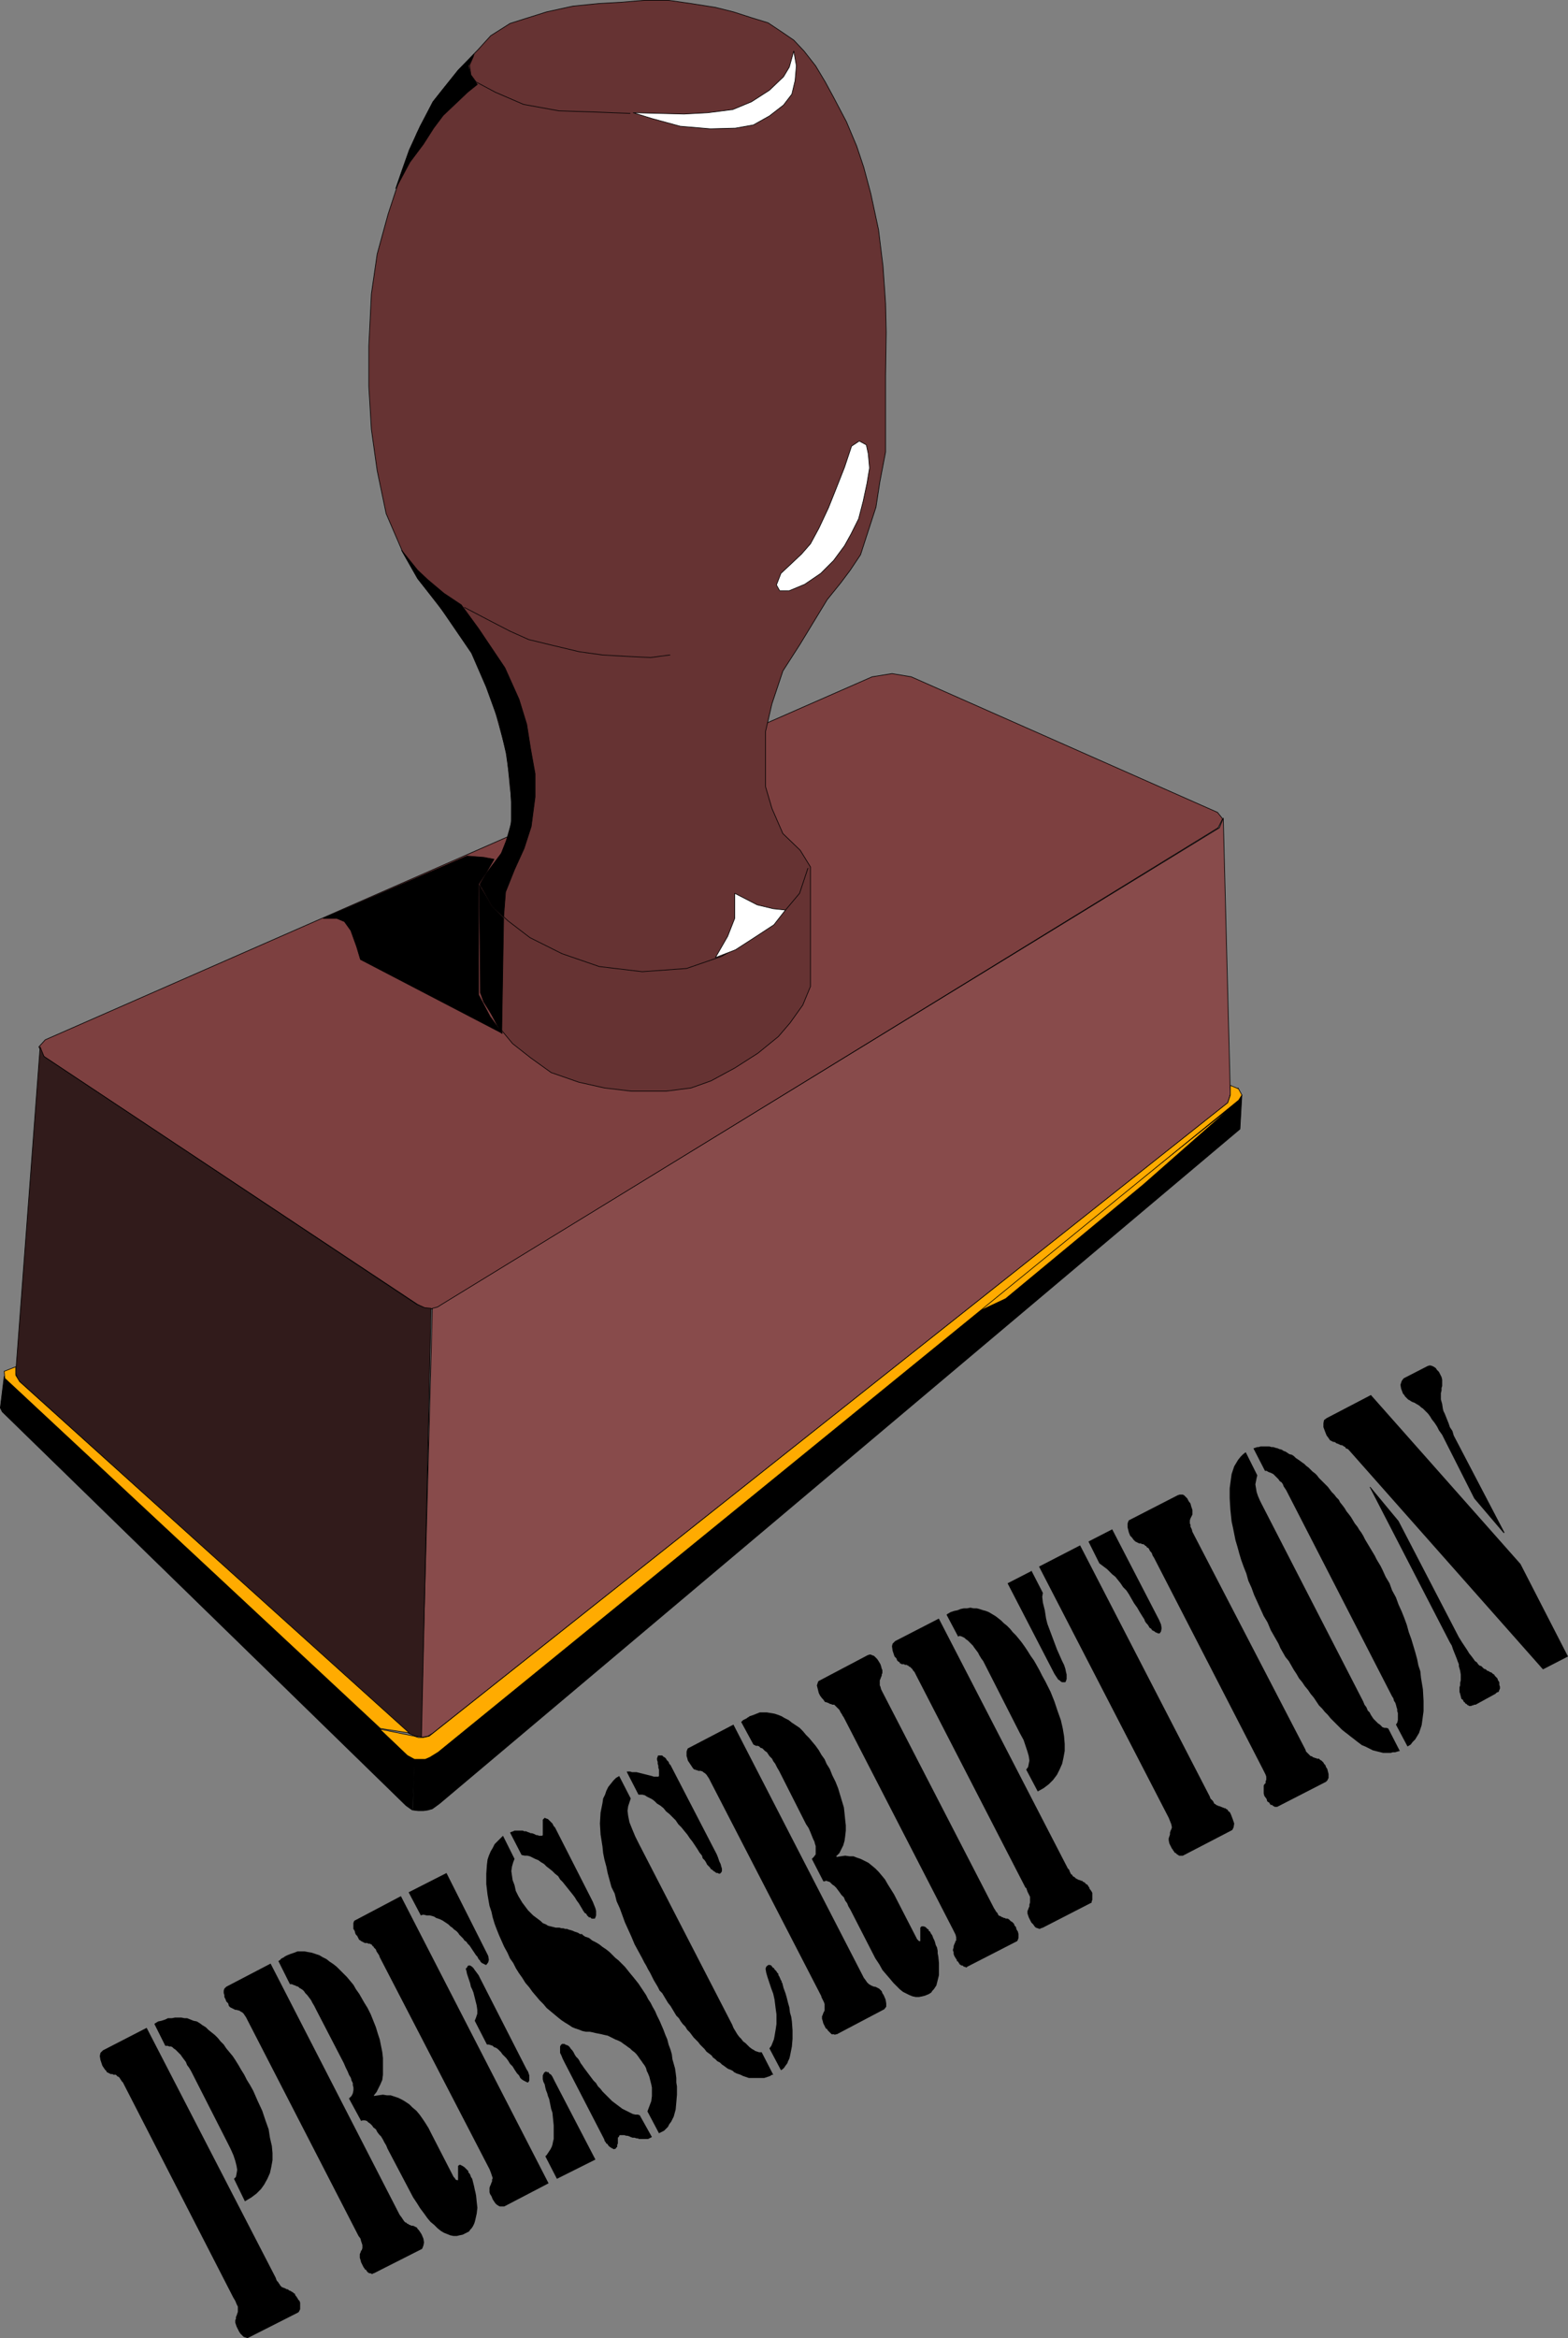
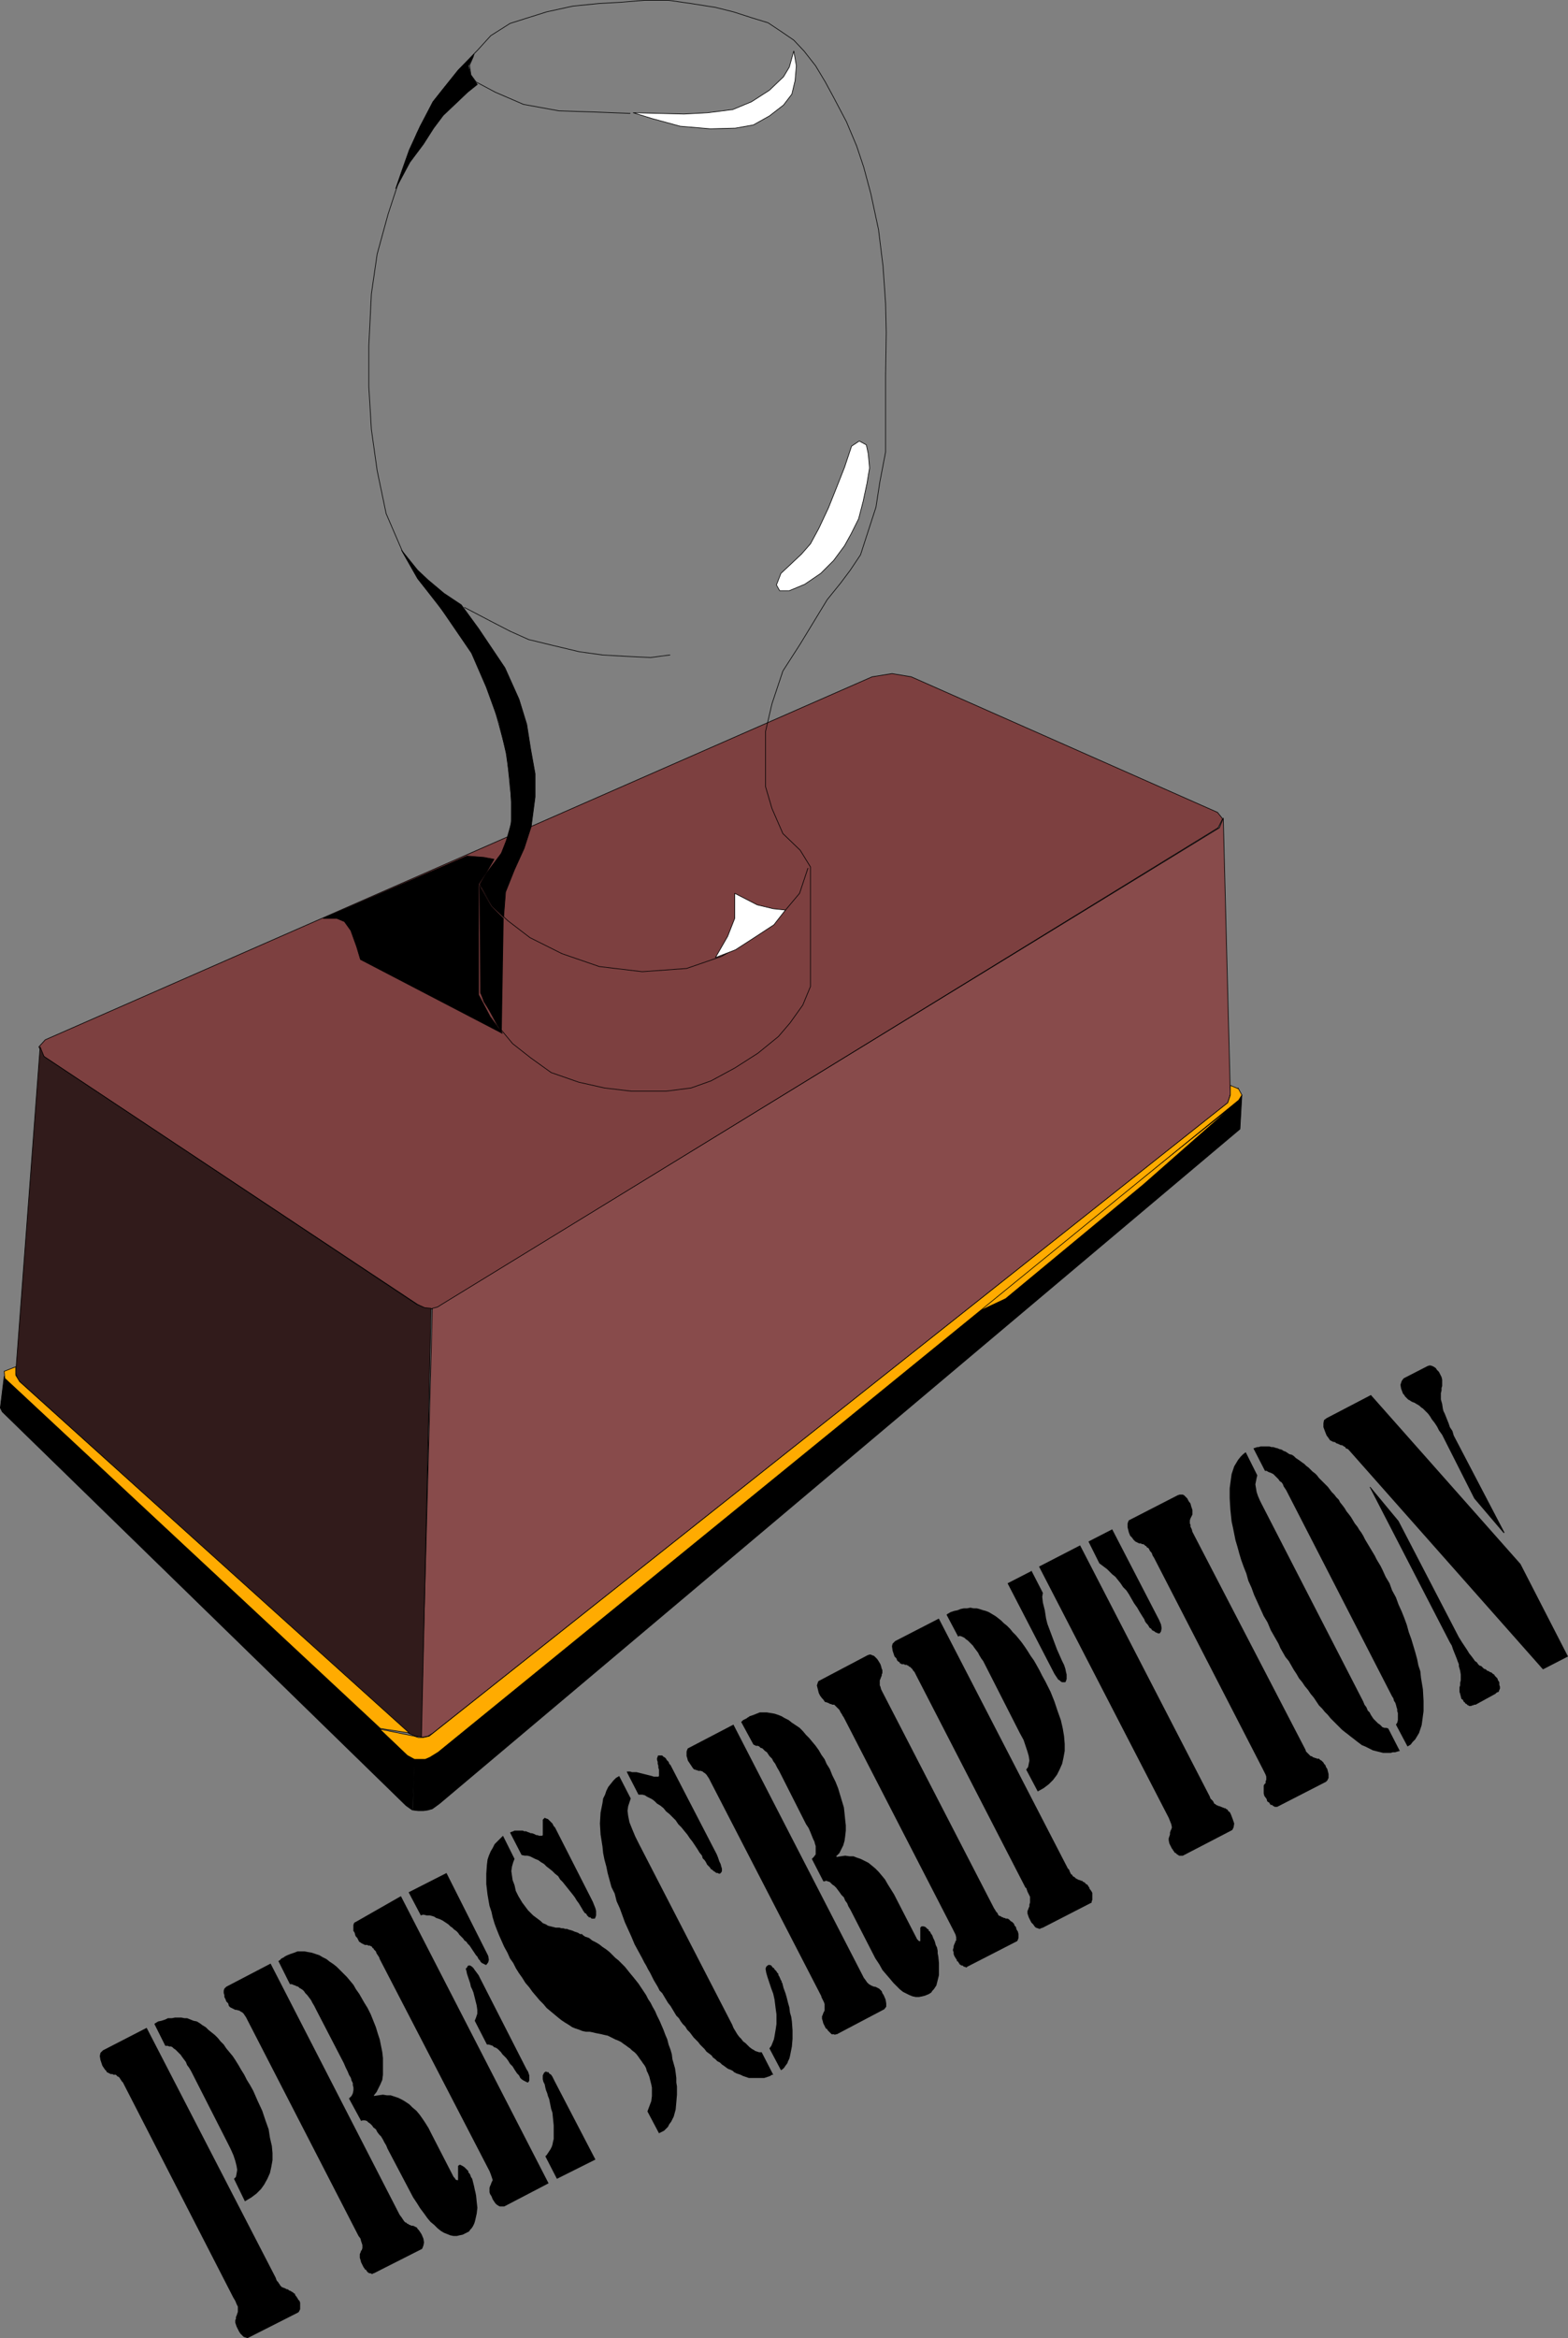
<svg xmlns="http://www.w3.org/2000/svg" xmlns:ns1="http://sodipodi.sourceforge.net/DTD/sodipodi-0.dtd" xmlns:ns2="http://www.inkscape.org/namespaces/inkscape" version="1.0" width="104.426mm" height="155.604mm" id="svg63" ns1:docname="Prescription 1.wmf">
  <rect width="100%" height="100%" fill="#808080" stroke="none" />
  <ns1:namedview id="namedview63" pagecolor="#ffffff" bordercolor="#000000" borderopacity="0.25" ns2:showpageshadow="2" ns2:pageopacity="0.0" ns2:pagecheckerboard="0" ns2:deskcolor="#d1d1d1" ns2:document-units="mm" />
  <defs id="defs1">
    <pattern id="WMFhbasepattern" patternUnits="userSpaceOnUse" width="6" height="6" x="0" y="0" />
  </defs>
  <path style="fill:#7d4040;fill-opacity:1;fill-rule:evenodd;stroke:none" d="m 219.519,170.236 5.009,-0.808 4.848,0.808 77.078,34.096 1.293,1.616 -1.131,2.262 -195.2,119.901 -1.293,0.808 -1.454,0.323 -1.616,-0.162 -1.939,-0.97 -94.045,-62.374 -1.293,-2.424 1.616,-1.778 208.127,-91.299 z" id="path1" />
  <path style="fill:none;stroke:#000000;stroke-width:0.162px;stroke-linecap:round;stroke-linejoin:round;stroke-miterlimit:4;stroke-dasharray:none;stroke-opacity:1" d="m 219.519,170.236 5.009,-0.808 4.848,0.808 77.078,34.096 1.293,1.616 -1.131,2.262 -195.2,119.901 -1.293,0.808 -1.454,0.323 -1.616,-0.162 -1.939,-0.97 -94.045,-62.374 -1.293,-2.424 1.616,-1.778 208.127,-91.299 v 0" id="path2" />
-   <path style="fill:#663333;fill-opacity:1;fill-rule:evenodd;stroke:none" d="m 128.383,197.707 -0.808,-8.241 -3.717,-13.574 -4.04,-10.019 -6.14,-9.372 -8.403,-10.827 -4.04,-7.11 -4.04,-9.372 -2.262,-10.827 -1.454,-10.342 -0.646,-10.827 v -10.18 l 0.646,-13.089 1.454,-10.019 2.747,-10.019 3.07,-9.372 4.201,-10.988 4.04,-7.918 6.302,-7.918 5.009,-5.171 3.232,-3.555 4.848,-3.07 3.555,-1.131 5.656,-1.778 6.625,-1.454 6.464,-0.646 5.656,-0.323 5.817,-0.485 h 6.14 l 5.656,0.808 6.14,0.97 4.525,1.131 4.524,1.454 4.201,1.293 3.393,2.262 3.07,2.101 2.585,2.747 2.909,3.717 2.424,4.04 2.101,3.878 3.232,6.14 2.585,6.14 1.777,5.333 1.777,6.625 1.939,9.049 1.131,9.211 0.646,9.372 0.162,7.272 -0.162,10.827 v 11.635 7.595 l -1.454,7.595 -0.97,6.302 -2.101,6.464 -1.777,5.494 -2.585,3.878 -2.424,3.232 -3.393,4.201 -6.787,11.15 -4.363,6.787 -2.747,8.241 -1.616,6.948 v 6.948 6.948 l 1.616,5.494 2.747,6.302 4.363,4.201 2.585,4.201 v 30.056 l -1.939,4.686 -3.232,4.525 -2.909,3.393 -5.171,4.201 -5.817,3.717 -5.979,3.232 -5.009,1.778 -6.302,0.808 h -8.726 l -6.787,-0.808 -6.464,-1.454 -6.948,-2.424 -5.171,-3.717 -4.524,-3.555 -3.878,-4.686 -2.747,-5.171 -1.454,-2.909 v -27.47 l 2.585,-4.04 2.747,-3.717 1.939,-5.009 0.97,-5.494 -0.808,-6.302 z" id="path3" />
  <path style="fill:none;stroke:#000000;stroke-width:0.162px;stroke-linecap:round;stroke-linejoin:round;stroke-miterlimit:4;stroke-dasharray:none;stroke-opacity:1" d="m 128.383,197.707 -0.808,-8.241 -3.717,-13.574 -4.04,-10.019 -6.14,-9.372 -8.403,-10.827 -4.04,-7.11 -4.04,-9.372 -2.262,-10.827 -1.454,-10.342 -0.646,-10.827 v -10.18 l 0.646,-13.089 1.454,-10.019 2.747,-10.019 3.07,-9.372 4.201,-10.988 4.04,-7.918 6.302,-7.918 5.009,-5.171 3.232,-3.555 4.848,-3.07 3.555,-1.131 5.656,-1.778 6.625,-1.454 6.464,-0.646 5.656,-0.323 5.817,-0.485 h 6.14 l 5.656,0.808 6.14,0.97 4.525,1.131 4.524,1.454 4.201,1.293 3.393,2.262 3.07,2.101 2.585,2.747 2.909,3.717 2.424,4.04 2.101,3.878 3.232,6.14 2.585,6.14 1.777,5.333 1.777,6.625 1.939,9.049 1.131,9.211 0.646,9.372 0.162,7.272 -0.162,10.827 v 11.635 7.595 l -1.454,7.595 -0.97,6.302 -2.101,6.464 -1.777,5.494 -2.585,3.878 -2.424,3.232 -3.393,4.201 -6.787,11.15 -4.363,6.787 -2.747,8.241 -1.616,6.948 v 6.948 6.948 l 1.616,5.494 2.747,6.302 4.363,4.201 2.585,4.201 v 30.056 l -1.939,4.686 -3.232,4.525 -2.909,3.393 -5.171,4.201 -5.817,3.717 -5.979,3.232 -5.009,1.778 -6.302,0.808 h -8.726 l -6.787,-0.808 -6.464,-1.454 -6.948,-2.424 -5.171,-3.717 -4.524,-3.555 -3.878,-4.686 -2.747,-5.171 -1.454,-2.909 v -27.47 l 2.585,-4.04 2.747,-3.717 1.939,-5.009 0.97,-5.494 -0.808,-6.302 v 0" id="path4" />
  <path style="fill:#884b4b;fill-opacity:1;fill-rule:evenodd;stroke:none" d="m 108.83,329.08 1.293,-0.323 1.293,-0.808 195.523,-119.739 0.97,-2.424 1.777,69.484 -0.646,2.101 -200.048,158.521 -1.293,0.808 -1.777,0.323 z" id="path5" />
  <path style="fill:none;stroke:#000000;stroke-width:0.162px;stroke-linecap:round;stroke-linejoin:round;stroke-miterlimit:4;stroke-dasharray:none;stroke-opacity:1" d="m 108.83,329.08 1.293,-0.323 1.293,-0.808 195.523,-119.739 0.97,-2.424 1.777,69.484 -0.646,2.101 -200.048,158.521 -1.293,0.808 -1.777,0.323 2.909,-107.943 v 0" id="path6" />
  <path style="fill:#311b1b;fill-opacity:1;fill-rule:evenodd;stroke:none" d="m 10.099,263.313 0.97,2.424 93.883,62.374 1.939,0.808 1.616,0.162 -2.424,107.781 -1.454,-0.162 -1.616,-0.646 -98.57,-89.037 -0.485,-1.778 6.14,-81.927 z" id="path7" />
  <path style="fill:none;stroke:#000000;stroke-width:0.162px;stroke-linecap:round;stroke-linejoin:round;stroke-miterlimit:4;stroke-dasharray:none;stroke-opacity:1" d="m 10.099,263.313 0.97,2.424 93.883,62.374 1.939,0.808 1.616,0.162 -2.424,107.781 -1.454,-0.162 -1.616,-0.646 -98.57,-89.037 -0.485,-1.778 6.14,-81.927 v 0" id="path8" />
  <path style="fill:#000000;fill-opacity:1;fill-rule:evenodd;stroke:none" d="m 103.821,455.283 0.485,-13.089 -1.293,-0.485 -101.963,-95.5 -0.97,7.918 0.485,0.97 101.64,99.055 1.131,0.808 0.485,0.323 z" id="path9" />
  <path style="fill:none;stroke:#000000;stroke-width:0.162px;stroke-linecap:round;stroke-linejoin:round;stroke-miterlimit:4;stroke-dasharray:none;stroke-opacity:1" d="m 103.821,455.283 0.485,-13.089 -1.293,-0.485 -101.963,-95.5 -0.97,7.918 0.485,0.97 101.64,99.055 1.131,0.808 0.485,0.323 v 0" id="path10" />
  <path style="fill:#000000;fill-opacity:1;fill-rule:evenodd;stroke:none" d="m 103.983,455.283 1.293,0.162 h 1.293 l 1.131,-0.162 1.131,-0.323 1.777,-1.293 201.502,-169.671 0.485,-8.564 -0.485,0.97 -201.987,164.177 -1.939,1.131 -0.97,0.485 -1.293,0.162 -1.616,-0.162 z" id="path11" />
  <path style="fill:none;stroke:#000000;stroke-width:0.162px;stroke-linecap:round;stroke-linejoin:round;stroke-miterlimit:4;stroke-dasharray:none;stroke-opacity:1" d="m 103.983,455.283 1.293,0.162 h 1.293 l 1.131,-0.162 1.131,-0.323 1.777,-1.293 201.502,-169.671 0.485,-8.564 -0.485,0.97 -201.987,164.177 -1.939,1.131 -0.97,0.485 -1.293,0.162 -1.616,-0.162 -0.323,13.089 v 0" id="path12" />
  <path style="fill:#ffab00;fill-opacity:1;fill-rule:evenodd;stroke:none" d="m 245.05,330.373 65.605,-52.517 -22.784,20.037 -34.742,28.763 -7.918,3.717 v 0 z" id="path13" />
  <path style="fill:none;stroke:#000000;stroke-width:0.162px;stroke-linecap:round;stroke-linejoin:round;stroke-miterlimit:4;stroke-dasharray:none;stroke-opacity:1" d="m 245.05,330.373 65.605,-52.517 -22.784,20.037 -34.742,28.763 -7.918,3.717 v 0" id="path14" />
  <path style="fill:#ffab00;fill-opacity:1;fill-rule:evenodd;stroke:none" d="m 311.625,273.655 0.97,1.778 -0.808,1.293 -201.502,164.015 -2.101,1.293 -1.131,0.485 h -1.131 -1.616 l -1.777,-0.97 -6.948,-6.625 8.726,1.778 0.97,0.323 h 1.293 l 1.454,-0.323 201.017,-159.329 0.646,-1.939 v -2.424 l 1.939,0.808 v 0 z" id="path15" />
  <path style="fill:none;stroke:#000000;stroke-width:0.162px;stroke-linecap:round;stroke-linejoin:round;stroke-miterlimit:4;stroke-dasharray:none;stroke-opacity:1" d="m 311.625,273.655 0.97,1.778 -0.808,1.293 -201.502,164.015 -2.101,1.293 -1.131,0.485 h -1.131 -1.616 l -1.777,-0.97 -6.948,-6.625 8.726,1.778 0.97,0.323 h 1.293 l 1.454,-0.323 201.017,-159.329 0.646,-1.939 v -2.424 l 1.939,0.808 v 0" id="path16" />
  <path style="fill:#ffab00;fill-opacity:1;fill-rule:evenodd;stroke:none" d="M 95.742,434.761 1.212,346.694 1.05,344.916 3.959,343.785 v 2.101 l 0.97,1.616 98.085,88.39 -7.272,-1.131 z" id="path17" />
  <path style="fill:none;stroke:#000000;stroke-width:0.162px;stroke-linecap:round;stroke-linejoin:round;stroke-miterlimit:4;stroke-dasharray:none;stroke-opacity:1" d="M 95.742,434.761 1.212,346.694 1.05,344.916 3.959,343.785 v 2.101 l 0.97,1.616 98.085,88.39 -7.272,-1.131 v 0" id="path18" />
  <path style="fill:#ffffff;fill-opacity:1;fill-rule:evenodd;stroke:none" d="m 199.805,12.846 -1.131,4.04 -1.454,2.424 -3.555,3.393 -4.524,2.909 -4.686,1.939 -6.302,0.808 -5.979,0.323 -12.766,-0.323 4.686,1.454 7.11,1.939 7.595,0.646 6.302,-0.162 4.524,-0.808 4.04,-2.262 3.555,-2.747 2.101,-2.747 0.808,-3.393 0.323,-3.717 z" id="path19" />
  <path style="fill:none;stroke:#000000;stroke-width:0.162px;stroke-linecap:round;stroke-linejoin:round;stroke-miterlimit:4;stroke-dasharray:none;stroke-opacity:1" d="m 199.805,12.846 -1.131,4.04 -1.454,2.424 -3.555,3.393 -4.524,2.909 -4.686,1.939 -6.302,0.808 -5.979,0.323 -12.766,-0.323 4.686,1.454 7.11,1.939 7.595,0.646 6.302,-0.162 4.524,-0.808 4.04,-2.262 3.555,-2.747 2.101,-2.747 0.808,-3.393 0.323,-3.717 -0.646,-3.717 v 0" id="path20" />
  <path style="fill:none;stroke:#000000;stroke-width:0.162px;stroke-linecap:round;stroke-linejoin:round;stroke-miterlimit:4;stroke-dasharray:none;stroke-opacity:1" d="m 158.6,28.521 -8.403,-0.323 -9.534,-0.323 -8.887,-1.616 -7.11,-3.07 -4.848,-2.585 -1.293,-1.778 -0.323,-2.424 0.97,-2.262" id="path21" />
  <path style="fill:#ffffff;fill-opacity:1;fill-rule:evenodd;stroke:none" d="m 216.287,110.932 -1.939,1.293 -1.777,5.332 -2.101,5.333 -1.939,4.848 -2.424,5.171 -2.101,3.878 -2.262,2.585 -2.747,2.585 -2.424,2.262 -1.131,2.909 0.808,1.454 h 2.424 l 3.878,-1.616 4.04,-2.747 3.232,-3.232 2.747,-3.717 1.616,-2.909 1.939,-3.878 1.131,-4.363 0.97,-4.525 0.646,-3.878 -0.323,-3.555 -0.485,-2.262 -1.777,-0.97 z" id="path22" />
  <path style="fill:none;stroke:#000000;stroke-width:0.162px;stroke-linecap:round;stroke-linejoin:round;stroke-miterlimit:4;stroke-dasharray:none;stroke-opacity:1" d="m 216.287,110.932 -1.939,1.293 -1.777,5.332 -2.101,5.333 -1.939,4.848 -2.424,5.171 -2.101,3.878 -2.262,2.585 -2.747,2.585 -2.424,2.262 -1.131,2.909 0.808,1.454 h 2.424 l 3.878,-1.616 4.04,-2.747 3.232,-3.232 2.747,-3.717 1.616,-2.909 1.939,-3.878 1.131,-4.363 0.97,-4.525 0.646,-3.878 -0.323,-3.555 -0.485,-2.262 -1.777,-0.97 v 0" id="path23" />
  <path style="fill:none;stroke:#000000;stroke-width:0.162px;stroke-linecap:round;stroke-linejoin:round;stroke-miterlimit:4;stroke-dasharray:none;stroke-opacity:1" d="m 168.618,164.742 -4.848,0.646 -6.625,-0.323 -5.494,-0.323 -5.817,-0.808 -6.787,-1.616 -5.979,-1.454 -4.686,-2.101 -4.686,-2.424 -6.787,-3.555" id="path24" />
  <path style="fill:none;stroke:#000000;stroke-width:0.162px;stroke-linecap:round;stroke-linejoin:round;stroke-miterlimit:4;stroke-dasharray:none;stroke-opacity:1" d="m 120.465,222.43 3.393,5.494 4.04,3.717 5.494,4.201 8.079,4.04 9.372,3.232 10.826,1.293 11.15,-0.808 8.887,-3.07 7.11,-4.201 5.494,-3.717 3.555,-3.878 3.393,-4.04 2.101,-6.302" id="path25" />
  <path style="fill:#ffffff;fill-opacity:1;fill-rule:evenodd;stroke:none" d="m 197.705,228.894 -3.07,-0.323 -4.04,-0.97 -5.656,-2.909 v 6.302 l -1.777,4.525 -3.07,5.333 5.009,-1.939 5.009,-3.232 4.686,-3.07 z" id="path26" />
  <path style="fill:none;stroke:#000000;stroke-width:0.162px;stroke-linecap:round;stroke-linejoin:round;stroke-miterlimit:4;stroke-dasharray:none;stroke-opacity:1" d="m 197.705,228.894 -3.07,-0.323 -4.04,-0.97 -5.656,-2.909 v 6.302 l -1.777,4.525 -3.07,5.333 5.009,-1.939 5.009,-3.232 4.686,-3.07 2.909,-3.717 v 0" id="path27" />
  <path style="fill:#000000;fill-opacity:1;fill-rule:evenodd;stroke:none" d="m 131.938,213.381 -2.424,5.332 -2.262,5.656 -0.485,6.302 -2.909,-2.909 -3.07,-5.333 1.616,-2.747 3.717,-4.848 1.293,-3.232 1.293,-4.525 v -5.332 l -0.323,-5.656 -0.97,-6.625 -1.777,-7.756 -3.232,-8.888 -3.717,-8.564 -8.403,-12.281 -5.171,-6.464 -4.04,-7.11 4.04,5.009 2.585,2.424 4.04,3.393 4.363,2.909 4.363,5.979 6.625,9.857 3.555,7.918 1.939,6.302 0.97,6.14 1.131,6.302 v 5.817 l -0.97,7.433 z" id="path28" />
  <path style="fill:none;stroke:#000000;stroke-width:0.162px;stroke-linecap:round;stroke-linejoin:round;stroke-miterlimit:4;stroke-dasharray:none;stroke-opacity:1" d="m 131.938,213.381 -2.424,5.332 -2.262,5.656 -0.485,6.302 -2.909,-2.909 -3.07,-5.333 1.616,-2.747 3.717,-4.848 1.293,-3.232 1.293,-4.525 v -5.332 l -0.323,-5.656 -0.97,-6.625 -1.777,-7.756 -3.232,-8.888 -3.717,-8.564 -8.403,-12.281 -5.171,-6.464 -4.04,-7.11 4.04,5.009 2.585,2.424 4.04,3.393 4.363,2.909 4.363,5.979 6.625,9.857 3.555,7.918 1.939,6.302 0.97,6.14 1.131,6.302 v 5.817 l -0.97,7.433 -1.777,5.494 v 0" id="path29" />
  <path style="fill:#000000;fill-opacity:1;fill-rule:evenodd;stroke:none" d="m 117.556,215.32 4.201,0.323 2.585,0.485 -1.777,3.07 -2.101,3.232 v 27.794 l 2.909,5.494 3.07,4.201 -35.711,-18.583 -0.97,-3.232 -1.454,-4.04 -1.616,-2.262 -1.939,-0.808 h -3.393 z" id="path30" />
  <path style="fill:none;stroke:#000000;stroke-width:0.162px;stroke-linecap:round;stroke-linejoin:round;stroke-miterlimit:4;stroke-dasharray:none;stroke-opacity:1" d="m 117.556,215.32 4.201,0.323 2.585,0.485 -1.777,3.07 -2.101,3.232 v 27.794 l 2.909,5.494 3.07,4.201 -35.711,-18.583 -0.97,-3.232 -1.454,-4.04 -1.616,-2.262 -1.939,-0.808 h -3.393 l 36.196,-15.674 v 0" id="path31" />
  <path style="fill:#000000;fill-opacity:1;fill-rule:evenodd;stroke:none" d="m 120.95,249.739 0.808,2.262 2.262,3.555 2.262,4.363 0.485,-28.925 -3.07,-3.07 -3.07,-5.171 0.323,26.986 z" id="path32" />
-   <path style="fill:none;stroke:#000000;stroke-width:0.162px;stroke-linecap:round;stroke-linejoin:round;stroke-miterlimit:4;stroke-dasharray:none;stroke-opacity:1" d="m 120.95,249.739 0.808,2.262 2.262,3.555 2.262,4.363 0.485,-28.925 -3.07,-3.07 -3.07,-5.171 0.323,26.986 v 0" id="path33" />
  <path style="fill:#000000;fill-opacity:1;fill-rule:evenodd;stroke:none" d="m 111.416,22.542 -2.424,3.07 -3.232,6.14 -2.747,5.979 -1.777,5.009 -1.616,4.686 3.555,-6.625 3.393,-4.525 2.585,-4.04 2.424,-3.232 2.909,-2.747 3.232,-3.07 2.424,-1.939 -1.616,-2.262 -0.646,-2.424 1.454,-2.909 -3.878,3.878 z" id="path34" />
  <path style="fill:none;stroke:#000000;stroke-width:0.162px;stroke-linecap:round;stroke-linejoin:round;stroke-miterlimit:4;stroke-dasharray:none;stroke-opacity:1" d="m 111.416,22.542 -2.424,3.07 -3.232,6.14 -2.747,5.979 -1.777,5.009 -1.616,4.686 3.555,-6.625 3.393,-4.525 2.585,-4.04 2.424,-3.232 2.909,-2.747 3.232,-3.07 2.424,-1.939 -1.616,-2.262 -0.646,-2.424 1.454,-2.909 -3.878,3.878 -4.04,5.009 v 0" id="path35" />
  <path style="fill:#000000;fill-opacity:1;fill-rule:evenodd;stroke:none" d="M 388.38,419.895 339.58,364.792 l -0.323,-0.323 -0.485,-0.162 -0.162,-0.323 -0.323,-0.162 -0.485,-0.323 h -0.323 l -0.323,-0.162 -0.323,-0.162 -0.485,-0.162 -0.162,-0.162 -0.323,-0.162 h -0.323 l -0.162,-0.162 h -0.162 l -0.162,-0.162 h -0.162 l -0.162,-0.162 -0.323,-0.485 -0.485,-0.646 -0.323,-0.808 -0.485,-1.293 v -0.97 l 0.162,-0.808 0.646,-0.485 11.15,-5.817 37.65,42.498 11.958,23.269 z" id="path36" />
  <path style="fill:#000000;fill-opacity:1;fill-rule:evenodd;stroke:none" d="m 378.685,385.476 -0.162,0.162 -7.433,-8.726 -7.433,-14.705 -0.646,-1.293 -0.808,-1.131 -0.485,-0.97 -0.646,-0.97 -0.646,-0.808 -0.485,-0.808 -0.485,-0.646 -0.485,-0.485 -0.323,-0.323 -0.485,-0.485 -0.485,-0.323 -0.323,-0.323 -0.485,-0.323 -0.323,-0.162 -0.485,-0.323 -0.485,-0.162 -0.323,-0.162 -0.485,-0.323 -0.323,-0.162 -0.323,-0.323 -0.162,-0.162 -0.323,-0.323 -0.162,-0.323 -0.323,-0.323 -0.485,-1.293 -0.162,-0.97 0.323,-0.97 0.485,-0.646 5.979,-3.07 0.485,-0.162 h 0.323 l 0.485,0.162 0.323,0.162 0.485,0.323 0.323,0.485 0.485,0.485 0.323,0.646 0.323,0.646 0.162,0.646 v 0.485 0.485 0.646 l -0.162,0.485 v 0.646 l -0.162,0.646 v 0.808 0.808 l 0.323,1.131 0.162,1.131 0.162,0.646 0.323,0.646 0.323,0.808 0.323,0.808 0.323,0.808 0.323,0.97 0.646,0.97 0.323,1.131 z" id="path37" />
  <path style="fill:#000000;fill-opacity:1;fill-rule:evenodd;stroke:none" d="m 344.751,374.003 h 0.162 l 7.11,8.564 15.189,29.248 0.808,1.293 0.646,0.97 0.646,0.97 0.485,0.808 0.646,0.808 0.485,0.646 0.323,0.485 0.485,0.323 0.323,0.485 0.323,0.323 0.485,0.162 0.323,0.323 0.323,0.323 0.485,0.162 0.323,0.323 0.485,0.162 0.162,0.162 0.485,0.162 0.323,0.323 0.323,0.162 0.162,0.323 0.323,0.323 0.323,0.323 0.162,0.485 0.323,0.485 v 0.646 l 0.162,0.485 v 0.485 l -0.162,0.323 -0.162,0.485 -0.485,0.162 -0.323,0.323 -5.009,2.747 h -0.323 l -0.323,0.162 h -0.162 l -0.323,0.162 h -0.323 -0.162 l -0.162,-0.162 h -0.162 l -0.162,-0.162 -0.162,-0.162 -0.323,-0.162 -0.162,-0.323 h -0.162 l -0.162,-0.323 -0.162,-0.323 -0.323,-0.162 -0.162,-0.646 -0.162,-0.646 -0.162,-0.485 v -0.646 -0.485 l 0.162,-0.485 v -0.646 l 0.162,-0.646 v -0.646 -0.808 l -0.162,-0.97 -0.323,-1.131 v -0.485 l -0.323,-0.808 -0.162,-0.485 -0.323,-0.808 -0.323,-0.808 -0.323,-0.808 -0.323,-0.97 -0.485,-0.808 -20.199,-39.105 z" id="path38" />
  <path style="fill:#000000;fill-opacity:1;fill-rule:evenodd;stroke:none" d="m 313.564,365.277 2.909,5.817 -0.162,0.646 -0.162,0.808 -0.162,0.808 0.162,0.97 0.162,0.97 0.323,0.97 0.485,1.131 0.485,0.97 25.531,49.608 0.323,0.808 0.485,0.646 0.323,0.808 0.485,0.485 0.323,0.646 0.323,0.485 0.323,0.485 0.485,0.485 0.323,0.323 0.323,0.323 0.485,0.323 0.323,0.323 0.323,0.323 0.485,0.162 h 0.485 l 0.485,0.162 2.909,5.656 -0.646,0.162 -0.485,0.162 h -0.646 l -0.485,0.162 h -0.646 -0.646 -0.646 l -0.646,-0.162 -0.646,-0.162 -0.646,-0.162 -0.646,-0.162 -0.646,-0.323 -0.646,-0.323 -0.646,-0.323 -0.808,-0.323 -0.646,-0.485 -0.646,-0.485 -0.808,-0.646 -0.646,-0.485 -0.808,-0.646 -0.646,-0.485 -0.808,-0.646 -0.646,-0.646 -0.808,-0.808 -0.646,-0.646 -0.808,-0.808 -0.646,-0.808 -0.808,-0.808 -0.646,-0.808 -0.808,-0.808 -0.646,-0.97 -0.646,-0.97 -0.808,-0.97 -0.646,-0.97 -0.808,-0.97 -0.646,-0.97 -0.808,-0.97 -0.646,-1.131 -0.646,-0.97 -0.646,-1.131 -0.646,-1.131 -0.808,-0.97 -0.646,-1.131 -0.646,-1.131 -0.485,-1.131 -0.646,-1.131 -0.646,-1.131 -0.646,-1.131 -0.808,-1.939 -0.97,-1.616 -0.808,-1.778 -0.808,-1.778 -0.808,-1.778 -0.646,-1.778 -0.808,-1.778 -0.485,-1.778 -0.646,-1.616 -0.646,-1.778 -0.485,-1.616 -0.485,-1.778 -0.485,-1.616 -0.323,-1.616 -0.323,-1.616 -0.323,-1.454 -0.323,-3.07 -0.162,-2.747 v -2.585 l 0.323,-2.424 0.162,-1.131 0.323,-0.97 0.323,-0.97 0.485,-0.808 0.485,-0.808 0.646,-0.808 0.646,-0.646 z" id="path39" />
  <path style="fill:#000000;fill-opacity:1;fill-rule:evenodd;stroke:none" d="m 315.503,364.307 0.485,-0.162 0.485,-0.162 h 0.323 l 0.485,-0.162 h 0.485 0.323 0.646 0.323 0.485 l 0.485,0.162 h 0.485 l 0.485,0.162 0.646,0.162 0.323,0.162 0.646,0.162 0.485,0.323 0.485,0.162 0.485,0.323 0.485,0.323 0.646,0.162 0.485,0.323 0.485,0.485 0.485,0.323 0.485,0.323 0.646,0.485 0.485,0.323 0.485,0.485 0.646,0.485 0.485,0.485 0.485,0.485 0.646,0.485 0.485,0.485 0.485,0.646 0.485,0.485 0.646,0.646 0.485,0.485 0.646,0.646 0.485,0.646 0.485,0.646 0.646,0.646 0.485,0.646 0.646,0.646 0.323,0.646 0.646,0.808 0.485,0.646 0.485,0.808 0.646,0.808 0.485,0.646 0.485,0.808 0.485,0.808 0.646,0.808 0.485,0.808 0.485,0.646 0.485,0.808 0.485,0.97 0.485,0.808 0.485,0.808 0.485,0.808 0.485,0.808 0.485,0.808 0.485,0.97 0.485,0.808 0.485,0.808 0.485,0.97 0.808,1.778 0.97,1.616 0.646,1.778 0.97,1.778 0.646,1.778 0.808,1.778 0.646,1.616 0.646,1.778 0.485,1.778 0.646,1.778 0.485,1.616 0.485,1.616 0.485,1.778 0.323,1.616 0.485,1.454 0.162,1.616 0.485,2.909 0.162,2.909 v 2.585 l -0.323,2.424 -0.162,1.131 -0.323,0.97 -0.323,0.97 -0.485,0.808 -0.485,0.808 -0.646,0.646 -0.485,0.646 -0.808,0.485 -2.909,-5.494 0.323,-0.485 0.162,-0.646 v -0.808 -0.97 l -0.162,-0.485 v -0.485 l -0.162,-0.485 -0.162,-0.646 -0.162,-0.485 -0.323,-0.485 -0.162,-0.646 -0.323,-0.485 -26.662,-51.871 -0.323,-0.485 -0.323,-0.485 -0.162,-0.485 -0.323,-0.485 -0.485,-0.323 -0.323,-0.485 -0.323,-0.323 -0.323,-0.323 -0.323,-0.323 -0.323,-0.323 -0.323,-0.162 -0.323,-0.162 -0.485,-0.162 -0.323,-0.162 -0.162,-0.162 h -0.485 l -2.909,-5.656 z" id="path40" />
  <path style="fill:#000000;fill-opacity:1;fill-rule:evenodd;stroke:none" d="m 317.927,445.103 -27.47,-53.325 -0.323,-0.485 -0.162,-0.485 -0.162,-0.323 -0.323,-0.323 -0.162,-0.323 -0.162,-0.323 -0.162,-0.162 -0.323,-0.162 -0.162,-0.323 h -0.162 l -0.162,-0.162 -0.162,-0.162 -0.323,-0.162 h -0.162 -0.162 l -0.162,-0.162 h -0.485 l -0.323,-0.162 -0.323,-0.162 -0.323,-0.162 -0.162,-0.162 -0.323,-0.323 -0.323,-0.485 -0.485,-0.485 -0.323,-0.808 -0.162,-0.646 -0.162,-0.646 v -0.485 -0.485 l 0.162,-0.485 0.162,-0.323 0.323,-0.162 11.958,-6.14 0.485,-0.162 h 0.323 0.485 l 0.323,0.162 0.323,0.323 0.485,0.485 0.323,0.646 0.485,0.646 0.162,0.646 0.162,0.485 0.162,0.485 v 0.323 0.323 0.485 l -0.162,0.323 -0.162,0.323 -0.162,0.323 -0.162,0.485 v 0.323 0.485 l 0.162,0.323 v 0.485 l 0.323,0.646 0.162,0.646 28.278,54.456 0.162,0.323 0.162,0.485 0.323,0.323 0.162,0.162 0.323,0.323 0.162,0.162 0.162,0.162 h 0.162 l 0.323,0.162 0.162,0.162 h 0.162 l 0.323,0.162 h 0.162 l 0.323,0.162 h 0.162 0.323 l 0.162,0.162 0.162,0.162 0.323,0.162 0.162,0.162 0.323,0.323 0.162,0.323 0.323,0.323 0.162,0.485 0.323,0.485 0.162,0.646 0.162,0.646 v 0.485 0.485 l -0.162,0.323 -0.162,0.323 -0.323,0.323 -12.281,6.302 h -0.162 -0.162 -0.162 -0.162 l -0.162,-0.162 h -0.162 l -0.162,-0.162 -0.162,-0.162 h -0.323 l -0.162,-0.162 -0.162,-0.323 -0.162,-0.162 -0.323,-0.162 -0.162,-0.323 v -0.162 l -0.162,-0.323 -0.485,-0.646 -0.162,-0.646 v -0.323 -0.485 -0.323 -0.323 -0.485 l 0.162,-0.323 0.323,-0.323 v -0.485 l 0.162,-0.323 v -0.323 -0.485 l -0.162,-0.485 -0.323,-0.646 z" id="path41" />
  <path style="fill:#000000;fill-opacity:1;fill-rule:evenodd;stroke:none" d="m 273.975,387.738 5.979,-3.07 11.796,22.784 0.485,1.131 0.162,0.97 -0.162,0.808 -0.323,0.485 h -0.162 -0.323 l -0.162,-0.162 h -0.162 l -0.323,-0.162 -0.162,-0.162 -0.323,-0.162 -0.323,-0.162 -0.162,-0.323 -0.485,-0.323 -0.162,-0.323 -0.323,-0.485 -0.323,-0.323 -0.323,-0.485 -0.162,-0.485 -0.323,-0.485 -0.808,-1.293 -0.646,-1.131 -0.808,-1.131 -0.646,-1.131 -0.646,-1.131 -0.646,-0.97 -0.808,-0.808 -0.646,-0.97 -0.646,-0.808 -0.646,-0.808 -0.808,-0.646 -0.646,-0.646 -0.646,-0.646 -0.646,-0.485 -0.646,-0.485 -0.646,-0.485 -2.747,-5.494 z" id="path42" />
  <path style="fill:#000000;fill-opacity:1;fill-rule:evenodd;stroke:none" d="m 259.593,395.009 2.909,5.656 -0.162,0.97 0.162,1.454 0.485,1.939 0.323,2.101 0.323,1.293 0.485,1.293 0.485,1.293 0.485,1.293 0.485,1.293 0.485,1.293 0.646,1.454 0.646,1.454 0.485,0.97 0.323,0.97 0.162,0.808 0.162,0.646 v 0.646 0.485 l -0.162,0.485 -0.162,0.323 h -0.485 -0.323 l -0.323,-0.162 -0.323,-0.323 -0.323,-0.162 -0.323,-0.485 -0.323,-0.485 -0.323,-0.485 -11.796,-22.784 5.979,-3.07 v 0 z" id="path43" />
  <path style="fill:#000000;fill-opacity:1;fill-rule:evenodd;stroke:none" d="m 261.532,394.04 10.342,-5.333 32.641,63.182 0.162,0.485 0.323,0.323 0.323,0.323 0.162,0.323 0.162,0.323 0.323,0.162 0.162,0.162 0.323,0.162 h 0.162 l 0.162,0.162 h 0.323 l 0.162,0.162 h 0.162 l 0.323,0.162 h 0.162 l 0.162,0.162 h 0.323 l 0.162,0.162 0.323,0.162 0.162,0.162 0.162,0.323 0.323,0.162 0.162,0.323 0.162,0.323 0.485,1.293 0.323,0.97 -0.162,0.97 -0.323,0.646 -12.442,6.464 h -0.162 -0.162 -0.162 -0.323 -0.162 l -0.162,-0.162 -0.323,-0.162 -0.162,-0.162 -0.162,-0.162 -0.323,-0.162 -0.162,-0.323 -0.162,-0.162 -0.162,-0.323 -0.162,-0.162 -0.162,-0.323 -0.162,-0.323 -0.323,-0.646 -0.162,-0.808 v -0.485 l 0.162,-0.485 0.162,-0.485 v -0.485 l 0.162,-0.485 0.162,-0.323 0.162,-0.485 -0.162,-0.808 -0.323,-0.808 -0.323,-0.808 z" id="path44" />
  <path style="fill:#000000;fill-opacity:1;fill-rule:evenodd;stroke:none" d="m 238.263,406.159 0.162,-0.162 0.808,-0.485 0.97,-0.323 0.808,-0.162 0.808,-0.323 0.808,-0.162 h 0.808 l 0.808,-0.162 0.808,0.162 h 0.808 l 0.646,0.162 0.97,0.323 0.646,0.162 0.808,0.323 0.808,0.485 0.808,0.485 0.646,0.485 0.808,0.646 0.646,0.646 0.808,0.646 0.808,0.808 0.646,0.808 0.808,0.808 0.808,0.97 0.646,0.808 0.808,1.131 0.646,0.97 0.808,1.293 0.808,1.131 0.646,1.131 0.808,1.454 0.646,1.293 0.808,1.454 1.293,2.585 0.97,2.424 0.808,2.424 0.808,2.262 0.485,2.101 0.323,1.939 0.162,1.939 v 1.778 l -0.323,1.778 -0.323,1.454 -0.646,1.454 -0.646,1.293 -0.97,1.293 -1.131,1.131 -1.293,0.97 -1.454,0.808 -2.909,-5.494 0.485,-0.646 0.162,-0.808 0.162,-0.808 -0.162,-1.131 -0.323,-1.131 -0.485,-1.454 -0.485,-1.454 -0.97,-1.778 -9.211,-18.098 -0.485,-0.646 -0.485,-0.808 -0.323,-0.646 -0.485,-0.646 -0.485,-0.646 -0.323,-0.485 -0.485,-0.485 -0.485,-0.485 -0.323,-0.323 -0.485,-0.323 -0.323,-0.323 -0.323,-0.162 -0.323,-0.162 -0.485,-0.162 h -0.162 l -0.323,0.162 z" id="path45" />
  <path style="fill:#000000;fill-opacity:1;fill-rule:evenodd;stroke:none" d="m 258.139,474.836 -27.47,-53.325 -0.162,-0.323 -0.162,-0.323 -0.162,-0.323 -0.323,-0.323 -0.162,-0.323 -0.162,-0.162 -0.162,-0.162 -0.162,-0.162 -0.162,-0.162 h -0.162 l -0.162,-0.162 -0.162,-0.162 h -0.162 l -0.162,-0.162 h -0.162 -0.323 l -0.162,-0.162 h -0.162 -0.323 -0.162 l -0.162,-0.162 h -0.162 l -0.162,-0.162 v -0.162 l -0.323,-0.162 -0.323,-0.323 -0.162,-0.485 -0.485,-0.485 -0.485,-1.454 -0.162,-1.131 0.162,-0.646 0.646,-0.646 10.988,-5.656 32.479,62.859 0.323,0.323 0.162,0.485 0.162,0.323 0.162,0.323 0.323,0.162 v 0.162 l 0.323,0.323 h 0.162 l 0.162,0.162 0.162,0.162 0.162,0.162 h 0.162 l 0.162,0.162 h 0.162 l 0.162,0.162 h 0.323 l 0.162,0.162 h 0.323 l 0.162,0.162 0.162,0.162 h 0.162 l 0.162,0.162 h 0.162 v 0.162 l 0.162,0.162 0.323,0.162 0.162,0.162 0.162,0.323 0.162,0.162 0.162,0.485 0.162,0.162 0.323,0.485 0.162,0.323 v 0.485 0.323 0.485 0.485 l -0.162,0.323 v 0.323 l -0.323,0.162 -11.958,6.14 -0.485,0.162 -0.323,0.162 -0.485,-0.162 -0.485,-0.162 -0.323,-0.323 -0.323,-0.485 -0.485,-0.485 -0.323,-0.646 -0.323,-0.646 -0.162,-0.485 -0.162,-0.485 v -0.323 -0.323 l 0.162,-0.323 0.162,-0.485 0.162,-0.323 v -0.485 l 0.162,-0.485 v -0.485 -0.323 -0.646 l -0.323,-0.646 -0.323,-0.646 -0.323,-0.97 v 0 z" id="path46" />
  <path style="fill:#000000;fill-opacity:1;fill-rule:evenodd;stroke:none" d="m 239.879,485.339 -27.47,-53.325 -0.323,-0.485 -0.162,-0.323 -0.323,-0.485 -0.162,-0.323 -0.162,-0.323 -0.323,-0.323 -0.162,-0.162 -0.162,-0.162 -0.162,-0.162 -0.162,-0.162 -0.162,-0.162 -0.162,-0.162 h -0.323 -0.162 l -0.323,-0.162 h -0.162 l -0.323,-0.162 -0.323,-0.162 -0.485,-0.162 h -0.162 l -0.162,-0.162 -0.323,-0.485 -0.323,-0.323 -0.485,-0.646 -0.323,-0.646 -0.162,-0.646 -0.162,-0.646 -0.162,-0.646 0.162,-0.485 0.162,-0.485 0.162,-0.162 0.323,-0.162 11.958,-6.302 0.485,-0.162 h 0.323 l 0.323,0.162 0.485,0.162 0.323,0.323 0.485,0.485 0.323,0.485 0.485,0.808 0.162,0.485 0.162,0.646 0.162,0.323 v 0.323 0.485 l -0.162,0.323 v 0.323 l -0.162,0.323 -0.162,0.485 -0.162,0.323 v 0.323 0.485 0.485 l 0.162,0.323 0.162,0.646 0.323,0.646 28.117,54.456 0.323,0.485 0.162,0.323 0.323,0.323 0.162,0.323 0.162,0.323 0.323,0.162 h 0.162 l 0.162,0.162 0.323,0.162 h 0.162 l 0.162,0.162 h 0.323 l 0.162,0.162 h 0.323 0.162 l 0.323,0.162 0.162,0.162 0.162,0.162 0.162,0.162 0.323,0.162 0.323,0.323 0.162,0.162 0.162,0.485 0.323,0.323 0.162,0.646 0.323,0.485 0.162,0.646 v 0.485 0.485 l -0.162,0.485 -0.162,0.323 -0.323,0.162 -12.281,6.302 -0.162,0.162 h -0.162 l -0.162,-0.162 h -0.162 -0.162 l -0.162,-0.162 -0.162,-0.162 h -0.323 l -0.162,-0.162 -0.323,-0.162 v -0.162 l -0.162,-0.162 -0.162,-0.323 -0.323,-0.162 v -0.323 l -0.162,-0.162 -0.485,-0.808 -0.162,-0.485 v -0.485 l -0.162,-0.323 v -0.323 l 0.162,-0.485 v -0.323 l 0.162,-0.485 0.162,-0.323 0.162,-0.485 0.162,-0.162 v -0.485 -0.323 l -0.162,-0.646 -0.323,-0.646 z" id="path47" />
  <path style="fill:#000000;fill-opacity:1;fill-rule:evenodd;stroke:none" d="m 186.555,433.145 0.323,-0.323 0.162,-0.162 0.323,-0.162 0.323,-0.162 0.323,-0.162 0.162,-0.162 0.323,-0.162 0.162,-0.162 0.97,-0.323 0.808,-0.323 0.808,-0.323 h 0.97 0.808 l 0.97,0.162 0.97,0.162 0.97,0.323 0.808,0.323 0.808,0.485 0.97,0.485 0.808,0.646 0.97,0.646 0.97,0.646 0.808,0.808 0.808,0.97 0.808,0.808 0.808,0.97 0.808,0.97 0.808,1.131 0.646,1.131 0.808,1.131 0.485,1.131 0.808,1.293 0.646,1.616 0.808,1.616 0.646,1.616 0.485,1.616 0.485,1.616 0.485,1.616 0.162,1.454 0.162,1.616 0.162,1.454 v 1.293 l -0.162,1.454 -0.162,1.131 -0.323,1.131 -0.485,0.97 -0.485,0.97 -0.808,0.808 0.162,0.162 0.97,-0.162 1.131,-0.162 1.131,0.162 h 0.97 l 0.808,0.323 0.97,0.323 0.97,0.485 0.97,0.485 0.808,0.646 0.97,0.808 0.808,0.808 0.808,0.97 0.808,0.97 0.646,1.131 0.808,1.293 0.808,1.293 5.656,10.988 0.162,0.323 0.323,0.323 0.162,0.162 h 0.323 v -0.162 -0.323 -0.485 -0.485 -0.485 -0.485 -0.323 -0.323 -0.162 -0.162 l 0.162,-0.162 0.162,-0.162 h 0.162 0.323 l 0.485,0.162 0.323,0.323 0.162,0.162 0.323,0.162 v 0.323 l 0.323,0.162 0.162,0.323 0.162,0.323 0.162,0.162 0.162,0.323 0.162,0.485 0.323,0.646 0.162,0.485 0.162,0.646 0.323,0.646 0.162,0.808 v 0.646 l 0.162,0.808 0.162,1.616 v 1.454 1.616 l -0.323,1.293 -0.162,0.646 -0.162,0.646 -0.323,0.485 -0.323,0.485 -0.323,0.323 -0.323,0.485 -0.485,0.323 -0.323,0.162 -0.808,0.323 -0.646,0.162 -0.808,0.162 h -0.808 l -0.808,-0.162 -0.808,-0.323 -0.646,-0.323 -0.97,-0.485 -0.808,-0.646 -0.808,-0.808 -0.808,-0.808 -0.808,-0.97 -0.97,-1.131 -0.97,-1.131 -0.808,-1.454 -0.97,-1.454 -6.302,-12.281 -0.485,-0.808 -0.323,-0.808 -0.485,-0.646 -0.323,-0.808 -0.646,-0.646 -0.323,-0.485 -0.485,-0.646 -0.485,-0.646 -0.485,-0.485 -0.485,-0.323 -0.323,-0.323 -0.323,-0.323 -0.485,-0.162 -0.485,-0.162 -0.323,0.162 h -0.323 l -2.909,-5.656 0.485,-0.485 0.485,-0.646 v -0.808 -0.646 -0.646 l -0.162,-0.485 -0.162,-0.646 -0.323,-0.646 -0.323,-0.808 -0.323,-0.808 -0.485,-1.131 -0.646,-0.97 -6.787,-13.412 -0.485,-0.808 -0.485,-0.97 -0.485,-0.646 -0.323,-0.646 -0.646,-0.646 -0.323,-0.485 -0.323,-0.485 -0.485,-0.323 -0.323,-0.323 -0.323,-0.323 -0.485,-0.162 -0.323,-0.323 -0.323,-0.162 h -0.485 l -0.323,-0.162 -0.323,-0.162 -3.07,-5.656 z" id="path48" />
  <path style="fill:#000000;fill-opacity:1;fill-rule:evenodd;stroke:none" d="m 206.754,502.144 -27.955,-54.133 -0.323,-0.646 -0.323,-0.485 -0.323,-0.485 -0.323,-0.323 -0.485,-0.323 -0.162,-0.162 -0.485,-0.162 h -0.323 -0.162 -0.162 l -0.162,-0.162 h -0.323 v 0 l -0.162,-0.162 h -0.323 l -0.162,-0.162 -0.162,-0.162 -0.323,-0.485 -0.323,-0.485 -0.323,-0.485 -0.323,-0.485 -0.162,-0.646 -0.162,-0.485 v -0.646 -0.485 l 0.162,-0.485 0.162,-0.323 0.323,-0.162 11.15,-5.817 32.479,63.021 0.323,0.646 0.485,0.646 0.323,0.485 0.162,0.162 0.162,0.162 0.162,0.162 0.323,0.162 0.162,0.162 h 0.162 l 0.162,0.162 h 0.162 l 0.323,0.162 h 0.323 l 0.323,0.162 0.323,0.162 0.323,0.162 0.323,0.323 0.323,0.323 0.162,0.485 0.323,0.485 0.485,1.131 0.162,0.97 v 0.808 l -0.485,0.646 -11.958,6.302 h -0.162 -0.162 l -0.162,0.162 -0.162,-0.162 h -0.162 -0.323 -0.162 l -0.162,-0.162 -0.162,-0.162 -0.323,-0.323 -0.162,-0.162 -0.162,-0.162 -0.162,-0.323 -0.323,-0.162 -0.162,-0.323 -0.162,-0.323 -0.323,-0.646 -0.162,-0.646 -0.162,-0.485 v -0.323 -0.323 l 0.162,-0.323 0.162,-0.485 0.162,-0.323 0.162,-0.323 v -0.323 -0.323 -0.485 -0.485 l -0.162,-0.485 -0.323,-0.646 -0.323,-0.646 v 0 z" id="path49" />
  <path style="fill:#000000;fill-opacity:1;fill-rule:evenodd;stroke:none" d="m 193.665,515.233 0.485,-0.646 0.323,-0.808 0.323,-0.808 0.162,-0.808 0.162,-0.97 0.162,-0.97 0.162,-1.131 v -1.131 -1.293 l -0.162,-1.131 -0.162,-1.293 -0.162,-1.293 -0.323,-1.454 -0.485,-1.293 -0.485,-1.454 -0.485,-1.454 -0.323,-1.131 -0.162,-0.97 0.162,-0.485 0.323,-0.323 0.323,-0.162 h 0.162 l 0.485,0.162 0.323,0.485 0.323,0.162 0.162,0.323 0.162,0.162 0.323,0.323 0.162,0.323 0.323,0.323 v 0.323 l 0.323,0.485 v 0.162 l 0.162,0.162 v 0.162 l 0.162,0.323 0.162,0.162 v 0.323 l 0.162,0.162 v 0 l 0.323,1.293 0.485,1.293 0.323,1.131 0.323,1.293 0.323,1.131 0.162,1.293 0.323,1.131 0.162,1.131 0.162,2.262 v 2.101 l -0.162,1.939 -0.323,1.616 -0.162,0.808 -0.162,0.646 -0.323,0.646 -0.162,0.485 -0.485,0.646 -0.323,0.485 -0.323,0.323 -0.485,0.323 -2.909,-5.494 z" id="path50" />
  <path style="fill:#000000;fill-opacity:1;fill-rule:evenodd;stroke:none" d="m 155.853,446.719 2.909,5.656 -0.323,0.97 -0.323,0.97 -0.162,1.131 0.162,1.293 0.323,1.616 0.646,1.616 0.808,1.939 0.97,1.939 23.43,45.407 0.323,0.808 0.485,0.808 0.485,0.808 0.485,0.646 0.485,0.485 0.485,0.646 0.646,0.485 0.485,0.485 0.485,0.485 0.646,0.485 0.323,0.162 0.485,0.323 0.485,0.162 0.485,0.162 h 0.323 0.323 l 2.909,5.656 h -0.323 l -0.485,0.323 -0.485,0.162 -0.485,0.162 -0.485,0.162 h -0.323 -0.485 -0.485 -0.485 -0.646 -0.323 -0.646 -0.485 l -0.485,-0.162 -0.485,-0.162 -0.485,-0.162 -0.646,-0.323 -0.485,-0.162 -0.485,-0.162 -0.646,-0.323 -0.323,-0.323 -0.646,-0.323 -0.485,-0.162 -0.485,-0.323 -0.646,-0.485 -0.485,-0.323 -0.485,-0.485 -0.646,-0.323 -0.485,-0.485 -0.646,-0.485 -0.323,-0.485 -0.646,-0.485 -0.646,-0.485 -0.485,-0.646 -0.485,-0.485 -0.646,-0.646 -0.485,-0.646 -0.485,-0.485 -0.646,-0.646 -0.485,-0.646 -0.485,-0.646 -0.646,-0.646 -0.485,-0.808 -0.646,-0.646 -0.485,-0.646 -0.485,-0.808 -0.646,-0.646 -0.485,-0.808 -0.485,-0.808 -0.485,-0.808 -0.646,-0.808 -0.485,-0.808 -0.485,-0.808 -0.485,-0.808 -0.646,-0.646 -0.485,-0.97 -0.485,-0.808 -0.485,-0.808 -0.485,-0.97 -0.485,-0.97 -0.485,-0.808 -0.485,-0.97 -0.485,-0.808 -0.485,-0.97 -0.97,-1.778 -0.97,-1.778 -0.808,-1.939 -0.808,-1.778 -0.808,-1.778 -0.646,-1.778 -0.646,-1.778 -0.808,-1.778 -0.485,-1.939 -0.808,-1.616 -0.485,-1.778 -0.485,-1.778 -0.323,-1.616 -0.485,-1.778 -0.323,-1.616 -0.162,-1.616 -0.485,-3.07 -0.162,-2.747 0.162,-2.747 0.485,-2.424 0.162,-1.131 0.485,-0.97 0.323,-0.97 0.485,-0.97 0.646,-0.808 0.646,-0.808 0.646,-0.646 z" id="path51" />
  <path style="fill:#000000;fill-opacity:1;fill-rule:evenodd;stroke:none" d="m 157.792,445.587 h 0.485 0.323 l 0.485,0.162 h 0.646 0.485 l 0.646,0.162 0.646,0.162 0.646,0.162 0.646,0.162 0.646,0.162 0.646,0.162 0.485,0.162 h 0.323 0.323 0.323 0.162 l 0.162,-0.162 v -0.323 -0.162 -0.162 -0.485 -0.485 l -0.162,-0.485 v -0.485 l -0.162,-0.485 v -0.485 l -0.162,-0.485 v -0.323 -0.162 l 0.162,-0.323 v -0.162 l 0.162,-0.162 h 0.162 0.162 0.162 0.323 0.162 l 0.162,0.162 0.162,0.162 0.323,0.162 0.162,0.162 0.162,0.162 0.162,0.323 0.323,0.323 0.162,0.162 0.162,0.485 0.323,0.323 0.162,0.323 11.473,22.138 0.323,0.808 0.323,0.97 0.323,0.646 0.162,0.646 0.162,0.485 v 0.646 l -0.162,0.323 -0.323,0.323 h -0.162 -0.162 l -0.162,-0.162 h -0.323 l -0.323,-0.162 -0.162,-0.162 -0.323,-0.162 -0.323,-0.323 -0.323,-0.162 -0.323,-0.485 -0.323,-0.323 -0.323,-0.323 -0.323,-0.646 -0.323,-0.485 -0.485,-0.485 -0.162,-0.646 -0.646,-0.808 -0.485,-0.808 -0.646,-0.97 -0.646,-0.97 -0.646,-0.808 -0.646,-0.97 -0.808,-0.97 -0.646,-0.808 -0.808,-0.808 -0.646,-0.97 -0.808,-0.808 -0.808,-0.808 -0.808,-0.646 -0.646,-0.808 -0.808,-0.646 -0.808,-0.485 -0.646,-0.646 -0.646,-0.485 -0.646,-0.323 -0.646,-0.323 -0.485,-0.323 -0.646,-0.162 h -0.485 -0.485 l -2.909,-5.656 v 0 z" id="path52" />
  <path style="fill:#000000;fill-opacity:1;fill-rule:evenodd;stroke:none" d="m 126.605,461.747 2.909,5.817 -0.323,0.808 -0.323,1.131 -0.162,1.131 0.162,1.131 0.162,1.131 0.485,1.293 0.323,1.454 0.646,1.293 0.485,0.808 0.485,0.808 0.485,0.646 0.485,0.646 0.485,0.646 0.646,0.646 0.646,0.646 0.646,0.485 0.646,0.485 0.646,0.485 0.485,0.485 0.808,0.323 0.485,0.323 0.646,0.162 0.646,0.162 0.646,0.162 h 0.485 0.485 l 0.485,0.162 h 0.485 l 0.485,0.162 h 0.485 l 0.323,0.162 0.646,0.162 0.485,0.162 0.323,0.162 0.485,0.162 0.485,0.162 0.485,0.323 h 0.485 l 0.323,0.323 0.485,0.323 0.97,0.323 0.808,0.646 0.97,0.485 0.808,0.485 0.808,0.646 0.97,0.646 0.808,0.646 0.646,0.646 0.808,0.808 0.808,0.646 0.808,0.808 0.808,0.808 0.646,0.808 0.646,0.808 0.808,0.97 0.646,0.808 0.646,0.808 0.646,0.97 0.646,0.97 0.646,0.97 0.485,0.97 0.646,0.97 0.485,0.97 0.646,1.131 0.485,1.131 0.646,1.293 0.485,1.131 0.485,1.131 0.485,1.293 0.485,1.131 0.323,1.293 0.485,1.293 0.323,1.131 0.162,1.293 0.323,1.131 0.323,1.131 0.162,1.131 0.162,1.293 v 1.131 l 0.162,0.97 v 2.101 l -0.162,1.939 -0.162,1.778 -0.485,1.778 -0.323,0.646 -0.323,0.646 -0.485,0.646 -0.323,0.646 -0.485,0.485 -0.485,0.485 -0.646,0.323 -0.646,0.323 -2.909,-5.494 0.485,-1.293 0.485,-1.293 0.162,-1.293 v -1.454 -0.646 l -0.162,-0.808 -0.162,-0.646 -0.162,-0.646 -0.162,-0.646 -0.323,-0.808 -0.323,-0.646 -0.162,-0.646 -0.323,-0.646 -0.485,-0.646 -0.323,-0.485 -0.485,-0.646 -0.323,-0.485 -0.485,-0.646 -0.485,-0.485 -0.646,-0.485 -0.485,-0.485 -0.485,-0.323 -0.646,-0.485 -0.485,-0.323 -0.646,-0.485 -0.646,-0.323 -0.808,-0.323 -0.646,-0.323 -0.646,-0.323 -0.646,-0.323 -0.808,-0.162 -0.646,-0.162 -0.808,-0.162 -0.808,-0.162 -0.646,-0.162 -0.808,-0.162 h -0.97 l -0.808,-0.162 -0.808,-0.323 -0.97,-0.323 -0.808,-0.323 -0.97,-0.646 -0.808,-0.485 -0.97,-0.646 -0.808,-0.646 -0.97,-0.808 -0.97,-0.808 -0.97,-0.808 -0.808,-0.97 -0.97,-0.97 -0.808,-0.97 -0.97,-1.131 -0.808,-1.131 -0.97,-1.131 -0.808,-1.293 -0.808,-1.131 -0.808,-1.293 -0.646,-1.293 -0.808,-1.131 -0.646,-1.454 -0.808,-1.454 -0.646,-1.454 -0.646,-1.454 -0.646,-1.616 -0.485,-1.293 -0.485,-1.616 -0.323,-1.454 -0.485,-1.454 -0.485,-2.747 -0.323,-2.747 v -2.585 l 0.162,-2.262 0.162,-1.293 0.323,-0.97 0.485,-1.131 0.485,-0.808 0.485,-0.97 0.646,-0.646 0.646,-0.646 0.808,-0.808 z" id="path53" />
-   <path style="fill:#000000;fill-opacity:1;fill-rule:evenodd;stroke:none" d="m 161.024,532.039 3.07,5.494 -0.323,0.162 -0.323,0.162 -0.323,0.162 h -0.323 -0.323 -0.323 -0.323 -0.323 -0.323 -0.323 l -0.323,-0.162 h -0.323 l -0.485,-0.162 h -0.485 l -0.485,-0.162 -0.323,-0.162 -0.485,-0.162 h -0.323 l -0.485,-0.162 h -0.162 -0.323 -0.323 -0.162 -0.162 l -0.162,0.162 v 0.162 l -0.162,0.162 -0.162,0.162 v 0.162 0.323 0.323 0.162 0.485 l -0.162,0.323 v 0.323 0.162 l -0.162,0.162 -0.162,0.162 v 0.162 h -0.162 l -0.323,0.162 -0.323,-0.162 -0.323,-0.162 -0.485,-0.323 -0.162,-0.162 -0.162,-0.162 -0.162,-0.323 -0.323,-0.162 -0.162,-0.323 -0.162,-0.162 -0.162,-0.323 v -0.162 l -10.019,-19.391 -0.485,-0.97 -0.323,-0.808 -0.323,-0.646 v -0.646 -0.485 -0.485 l 0.162,-0.323 0.323,-0.323 h 0.162 0.485 l 0.162,0.162 0.485,0.162 0.323,0.162 0.323,0.323 0.323,0.485 0.323,0.323 0.323,0.485 0.323,0.646 0.323,0.485 0.485,0.485 0.323,0.485 0.323,0.646 0.485,0.646 0.323,0.485 0.485,0.646 0.485,0.646 0.485,0.646 0.485,0.646 0.485,0.646 0.646,0.646 0.485,0.808 0.646,0.646 0.485,0.646 0.646,0.646 0.646,0.646 0.485,0.485 0.646,0.646 0.646,0.485 0.646,0.485 0.646,0.485 0.646,0.485 0.646,0.323 0.646,0.323 0.646,0.323 0.646,0.323 0.646,0.162 h 0.646 z" id="path54" />
  <path style="fill:#000000;fill-opacity:1;fill-rule:evenodd;stroke:none" d="m 128.383,460.939 0.323,-0.162 0.485,-0.162 0.323,-0.162 h 0.485 0.323 0.323 0.323 0.323 0.323 l 0.323,0.162 h 0.485 l 0.323,0.162 0.485,0.162 0.323,0.162 h 0.323 l 0.485,0.162 0.323,0.162 0.323,0.162 h 0.323 l 0.323,0.162 h 0.162 0.323 0.162 0.162 l 0.162,-0.162 v -0.162 -0.162 -0.323 -0.323 -0.323 -0.323 -0.485 -0.485 -0.323 -0.323 -0.162 -0.323 -0.162 l 0.162,-0.162 0.162,-0.162 0.162,-0.162 0.323,0.162 0.485,0.162 0.323,0.323 0.162,0.162 0.162,0.162 0.323,0.323 0.162,0.162 0.162,0.323 0.162,0.323 0.323,0.323 0.162,0.323 8.887,17.452 0.485,0.97 0.323,0.808 0.323,0.808 0.162,0.646 v 0.646 0.485 l -0.162,0.485 -0.162,0.323 h -0.323 v 0 h -0.162 -0.323 l -0.162,-0.162 -0.162,-0.162 h -0.323 l -0.162,-0.162 -0.162,-0.162 -0.162,-0.162 -0.162,-0.323 -0.162,-0.162 -0.323,-0.162 -0.162,-0.323 -0.162,-0.162 -0.162,-0.323 -0.485,-0.808 -0.485,-0.808 -0.485,-0.646 -0.485,-0.808 -0.485,-0.646 -0.646,-0.808 -0.646,-0.808 -0.646,-0.808 -0.646,-0.808 -0.646,-0.646 -0.485,-0.808 -0.808,-0.646 -0.646,-0.646 -0.808,-0.646 -0.646,-0.485 -0.646,-0.646 -0.808,-0.485 -0.646,-0.485 -0.808,-0.323 -0.646,-0.323 -0.646,-0.323 -0.646,-0.162 h -0.646 l -0.808,-0.162 z" id="path55" />
-   <path style="fill:#000000;fill-opacity:1;fill-rule:evenodd;stroke:none" d="m 100.913,476.936 37.166,72.231 -11.15,5.817 h -0.485 -0.323 -0.323 l -0.323,-0.162 -0.485,-0.323 -0.323,-0.323 -0.323,-0.485 -0.323,-0.485 -0.323,-0.808 -0.323,-0.485 -0.162,-0.485 v -0.485 -0.323 -0.323 l 0.162,-0.485 0.162,-0.323 0.162,-0.485 0.162,-0.323 v -0.485 l 0.162,-0.323 -0.162,-0.485 -0.162,-0.485 -0.162,-0.485 -0.323,-0.808 -27.632,-53.325 -0.162,-0.485 -0.323,-0.485 -0.323,-0.485 -0.162,-0.485 -0.162,-0.162 -0.323,-0.323 -0.162,-0.323 h -0.162 l -0.162,-0.323 -0.162,-0.162 h -0.162 l -0.162,-0.162 h -0.323 -0.162 l -0.162,-0.162 h -0.162 -0.485 l -0.323,-0.162 -0.323,-0.162 -0.323,-0.162 v 0 l -0.162,-0.162 -0.323,-0.162 -0.162,-0.323 -0.162,-0.323 -0.162,-0.323 -0.323,-0.323 -0.162,-0.323 -0.162,-0.646 -0.323,-0.485 v -0.485 -0.485 -0.485 l 0.162,-0.485 0.162,-0.162 0.323,-0.162 z" id="path56" />
+   <path style="fill:#000000;fill-opacity:1;fill-rule:evenodd;stroke:none" d="m 100.913,476.936 37.166,72.231 -11.15,5.817 h -0.485 -0.323 -0.323 l -0.323,-0.162 -0.485,-0.323 -0.323,-0.323 -0.323,-0.485 -0.323,-0.485 -0.323,-0.808 -0.323,-0.485 -0.162,-0.485 v -0.485 -0.323 -0.323 l 0.162,-0.485 0.162,-0.323 0.162,-0.485 0.162,-0.323 l 0.162,-0.323 -0.162,-0.485 -0.162,-0.485 -0.162,-0.485 -0.323,-0.808 -27.632,-53.325 -0.162,-0.485 -0.323,-0.485 -0.323,-0.485 -0.162,-0.485 -0.162,-0.162 -0.323,-0.323 -0.162,-0.323 h -0.162 l -0.162,-0.323 -0.162,-0.162 h -0.162 l -0.162,-0.162 h -0.323 -0.162 l -0.162,-0.162 h -0.162 -0.485 l -0.323,-0.162 -0.323,-0.162 -0.323,-0.162 v 0 l -0.162,-0.162 -0.323,-0.162 -0.162,-0.323 -0.162,-0.323 -0.162,-0.323 -0.323,-0.323 -0.162,-0.323 -0.162,-0.646 -0.323,-0.485 v -0.485 -0.485 -0.485 l 0.162,-0.485 0.162,-0.162 0.323,-0.162 z" id="path56" />
  <path style="fill:#000000;fill-opacity:1;fill-rule:evenodd;stroke:none" d="m 137.27,542.381 0.323,-0.323 0.323,-0.485 0.323,-0.485 0.323,-0.485 0.323,-0.646 0.162,-0.485 0.162,-0.808 0.162,-0.646 v -1.616 -1.778 l -0.162,-1.616 -0.162,-1.616 -0.323,-0.97 -0.162,-0.808 -0.162,-0.808 -0.162,-0.808 -0.323,-0.808 -0.162,-0.646 -0.323,-0.808 -0.162,-0.646 -0.162,-0.808 -0.323,-0.646 -0.162,-0.646 v -0.485 -0.485 l 0.162,-0.323 0.162,-0.323 0.162,-0.162 0.323,-0.162 0.323,0.162 h 0.323 l 0.162,0.323 0.485,0.323 0.323,0.485 0.323,0.646 0.323,0.646 10.18,19.553 -9.695,4.848 z" id="path57" />
  <path style="fill:#000000;fill-opacity:1;fill-rule:evenodd;stroke:none" d="m 102.852,475.967 9.534,-4.848 10.019,19.876 0.485,0.97 0.162,0.97 -0.162,0.646 -0.485,0.646 h -0.162 l -0.323,-0.162 -0.323,-0.162 -0.323,-0.162 -0.323,-0.323 -0.162,-0.323 -0.323,-0.323 -0.323,-0.646 -0.323,-0.323 -0.323,-0.485 -0.323,-0.485 -0.323,-0.485 -0.323,-0.485 -0.323,-0.485 -0.485,-0.485 -0.323,-0.485 -0.485,-0.323 -0.323,-0.485 -0.485,-0.485 -0.485,-0.485 -0.323,-0.485 -0.485,-0.485 -0.485,-0.323 -0.485,-0.485 -0.485,-0.323 -0.485,-0.485 -0.485,-0.323 -0.485,-0.323 -0.485,-0.323 -0.646,-0.323 -0.485,-0.162 -0.485,-0.162 -0.485,-0.323 -0.485,-0.162 -0.646,-0.162 h -0.485 -0.323 l -0.646,-0.162 h -0.323 l -0.485,0.162 -3.07,-5.817 z" id="path58" />
  <path style="fill:#000000;fill-opacity:1;fill-rule:evenodd;stroke:none" d="m 119.495,508.285 0.323,-0.808 0.323,-0.97 v -0.97 l -0.162,-1.131 -0.162,-0.646 -0.162,-0.646 -0.162,-0.646 -0.162,-0.646 -0.162,-0.646 -0.323,-0.808 -0.323,-0.646 -0.162,-0.808 -0.485,-1.454 -0.323,-0.97 -0.162,-0.808 -0.162,-0.485 0.162,-0.162 0.162,-0.162 0.162,-0.323 0.162,-0.162 h 0.162 0.323 l 0.485,0.323 0.323,0.323 0.323,0.485 0.485,0.646 0.485,0.646 0.485,0.97 11.634,22.784 0.323,0.485 0.162,0.485 0.162,0.485 v 0.485 0.485 0.323 l -0.162,0.323 -0.162,0.162 h -0.162 l -0.323,-0.162 -0.323,-0.162 -0.323,-0.162 -0.485,-0.323 -0.323,-0.323 -0.323,-0.646 -0.485,-0.485 -0.646,-0.97 -0.485,-0.808 -0.646,-0.646 -0.485,-0.808 -0.485,-0.646 -0.485,-0.485 -0.485,-0.485 -0.323,-0.485 -0.485,-0.485 -0.323,-0.323 -0.485,-0.323 -0.485,-0.162 -0.323,-0.323 -0.485,-0.162 -0.485,-0.162 h -0.485 l -3.07,-5.979 z" id="path59" />
  <path style="fill:#000000;fill-opacity:1;fill-rule:evenodd;stroke:none" d="m 70.049,493.257 0.323,-0.162 0.323,-0.323 0.162,-0.162 0.323,-0.162 0.323,-0.162 0.162,-0.162 0.323,-0.162 0.323,-0.162 0.808,-0.323 0.97,-0.323 0.808,-0.323 h 0.808 0.97 l 0.808,0.162 0.97,0.162 0.97,0.323 0.97,0.323 0.808,0.485 0.97,0.485 0.808,0.646 0.97,0.646 0.808,0.646 0.808,0.808 0.808,0.808 0.97,0.97 0.808,0.97 0.808,0.97 0.646,1.131 0.808,1.131 0.646,1.131 0.646,1.131 0.808,1.293 0.808,1.616 0.646,1.616 0.646,1.616 0.485,1.616 0.485,1.454 0.323,1.616 0.323,1.616 0.162,1.454 v 1.616 1.293 1.293 l -0.162,1.293 -0.485,1.131 -0.485,0.97 -0.485,0.97 -0.646,0.808 v 0.162 l 1.131,-0.162 1.131,-0.162 0.97,0.162 h 0.97 l 0.97,0.323 0.97,0.323 0.97,0.485 0.808,0.485 0.97,0.646 0.808,0.808 0.97,0.808 0.808,0.97 0.808,1.131 0.646,0.97 0.808,1.293 0.646,1.293 5.656,10.988 0.323,0.323 0.162,0.323 0.323,0.162 h 0.323 v -0.323 -0.162 -0.485 -0.485 -0.485 -0.485 -0.323 -0.323 -0.162 -0.323 0 l 0.162,-0.162 0.323,-0.162 0.323,0.162 0.323,0.162 0.485,0.323 0.162,0.162 0.162,0.162 0.162,0.162 0.323,0.323 0.162,0.162 v 0.323 l 0.323,0.323 0.162,0.323 0.162,0.485 0.323,0.485 0.162,0.646 0.162,0.646 0.162,0.646 0.162,0.808 0.162,0.646 0.162,0.808 0.162,1.616 0.162,1.454 -0.162,1.454 -0.323,1.454 -0.162,0.646 -0.162,0.485 -0.323,0.646 -0.323,0.485 -0.323,0.323 -0.323,0.485 -0.323,0.162 -0.646,0.323 -0.646,0.323 -0.808,0.162 -0.646,0.162 h -0.808 l -0.808,-0.162 -0.808,-0.323 -0.808,-0.323 -0.808,-0.485 -0.808,-0.646 -0.808,-0.808 -0.97,-0.808 -0.808,-0.97 -0.808,-1.131 -0.97,-1.293 -0.808,-1.293 -0.97,-1.454 -6.464,-12.281 -0.323,-0.808 -0.485,-0.808 -0.323,-0.646 -0.485,-0.808 -0.485,-0.485 -0.485,-0.646 -0.323,-0.646 -0.646,-0.485 -0.323,-0.485 -0.485,-0.485 -0.485,-0.323 -0.323,-0.323 -0.485,-0.162 h -0.323 -0.323 l -0.323,0.162 -3.07,-5.656 0.646,-0.646 0.323,-0.646 0.162,-0.808 v -0.646 l -0.162,-0.646 v -0.485 l -0.323,-0.646 -0.162,-0.646 -0.485,-0.808 -0.323,-0.808 -0.485,-0.97 -0.485,-1.131 -6.948,-13.412 -0.485,-0.97 -0.485,-0.808 -0.323,-0.646 -0.485,-0.646 -0.485,-0.646 -0.485,-0.485 -0.323,-0.485 -0.323,-0.323 -0.485,-0.323 -0.323,-0.162 -0.323,-0.323 -0.485,-0.162 -0.323,-0.162 -0.485,-0.162 -0.323,-0.162 h -0.485 l -2.909,-5.817 z" id="path60" />
  <path style="fill:#000000;fill-opacity:1;fill-rule:evenodd;stroke:none" d="m 90.248,562.418 -27.955,-54.295 -0.323,-0.646 -0.323,-0.485 -0.323,-0.485 -0.323,-0.323 -0.323,-0.162 -0.485,-0.323 h -0.162 l -0.485,-0.162 h -0.323 l -0.323,-0.162 -0.323,-0.162 -0.323,-0.162 -0.323,-0.162 -0.323,-0.323 -0.162,-0.646 -0.485,-0.485 -0.162,-0.485 -0.323,-0.646 v -0.485 l -0.162,-0.485 v -0.646 l 0.162,-0.485 0.162,-0.162 0.323,-0.323 11.15,-5.817 32.479,63.182 0.485,0.646 0.323,0.485 0.323,0.485 0.323,0.323 h 0.162 l 0.162,0.162 0.162,0.162 h 0.162 l 0.162,0.162 0.323,0.162 h 0.162 l 0.162,0.162 h 0.485 l 0.323,0.162 0.323,0.162 0.323,0.162 0.162,0.323 0.323,0.323 0.323,0.485 0.323,0.485 0.485,1.131 0.162,0.97 -0.162,0.808 -0.323,0.808 -12.119,6.14 h -0.162 l -0.162,0.162 v 0 h -0.323 l -0.162,-0.162 h -0.162 -0.162 l -0.323,-0.162 -0.162,-0.162 -0.162,-0.162 -0.162,-0.323 -0.323,-0.162 -0.162,-0.323 -0.162,-0.162 -0.162,-0.323 -0.162,-0.323 -0.323,-0.646 -0.162,-0.646 -0.162,-0.485 v -0.323 -0.323 -0.323 l 0.162,-0.323 0.162,-0.485 0.162,-0.162 0.162,-0.485 v -0.323 -0.485 l -0.162,-0.485 -0.162,-0.485 -0.162,-0.646 z" id="path61" />
  <path style="fill:#000000;fill-opacity:1;fill-rule:evenodd;stroke:none" d="m 38.862,509.093 0.162,-0.162 0.808,-0.485 0.808,-0.162 0.97,-0.323 0.646,-0.323 h 0.97 l 0.808,-0.162 h 0.808 0.808 l 0.808,0.162 h 0.646 l 0.808,0.323 0.808,0.323 0.808,0.162 0.808,0.485 0.646,0.485 0.808,0.485 0.646,0.646 0.808,0.646 0.808,0.646 0.808,0.808 0.646,0.808 0.808,0.808 0.646,0.97 0.808,0.97 0.808,0.97 0.646,0.97 0.808,1.293 0.646,1.131 0.808,1.293 0.646,1.293 0.808,1.293 0.808,1.454 1.131,2.585 1.131,2.424 0.808,2.424 0.808,2.262 0.323,2.101 0.485,2.101 0.162,1.778 v 1.778 l -0.323,1.778 -0.323,1.454 -0.646,1.454 -0.808,1.454 -0.808,1.131 -1.131,1.131 -1.293,0.97 -1.616,0.97 -2.747,-5.656 0.485,-0.485 0.162,-0.808 0.162,-0.97 -0.162,-0.97 -0.323,-1.293 -0.485,-1.454 -0.646,-1.454 -0.808,-1.616 -9.211,-18.098 -0.485,-0.808 -0.485,-0.646 -0.323,-0.808 -0.485,-0.646 -0.485,-0.646 -0.323,-0.485 -0.485,-0.485 -0.485,-0.485 -0.323,-0.323 -0.485,-0.323 -0.323,-0.323 -0.323,-0.162 h -0.485 l -0.323,-0.162 h -0.323 -0.323 z" id="path62" />
  <path style="fill:#000000;fill-opacity:1;fill-rule:evenodd;stroke:none" d="m 58.738,577.931 -27.47,-53.487 -0.162,-0.323 -0.162,-0.323 -0.323,-0.323 -0.162,-0.323 -0.162,-0.162 -0.162,-0.323 -0.162,-0.162 -0.162,-0.162 h -0.162 l -0.162,-0.162 -0.162,-0.162 -0.162,-0.162 h -0.162 -0.162 -0.323 l -0.162,-0.162 h -0.485 l -0.323,-0.162 -0.323,-0.162 -0.323,-0.162 -0.162,-0.323 -0.323,-0.323 -0.323,-0.485 -0.323,-0.485 -0.485,-1.454 -0.162,-0.97 0.162,-0.808 0.646,-0.646 10.988,-5.656 32.479,62.859 0.162,0.485 0.162,0.323 0.323,0.323 0.162,0.323 0.162,0.162 0.162,0.323 0.162,0.162 0.162,0.162 0.162,0.162 h 0.162 l 0.323,0.162 h 0.162 l 0.162,0.162 h 0.162 l 0.162,0.162 h 0.323 l 0.162,0.162 0.162,0.162 h 0.162 l 0.323,0.162 v 0 l 0.162,0.162 h 0.162 l 0.162,0.162 0.162,0.162 0.323,0.162 v 0.162 l 0.162,0.323 0.162,0.162 0.323,0.485 0.162,0.323 0.323,0.323 0.162,0.485 v 0.323 0.485 0.323 0.485 l -0.162,0.323 -0.162,0.323 -0.162,0.162 -12.119,6.14 -0.323,0.162 -0.323,0.162 -0.485,-0.162 -0.485,-0.162 -0.323,-0.323 -0.485,-0.485 -0.323,-0.485 -0.323,-0.646 -0.323,-0.646 -0.162,-0.485 -0.162,-0.485 v -0.323 -0.323 l 0.162,-0.323 v -0.485 l 0.162,-0.323 0.162,-0.485 0.162,-0.485 v -0.485 -0.323 -0.485 l -0.323,-0.646 -0.323,-0.808 z" id="path63" />
</svg>